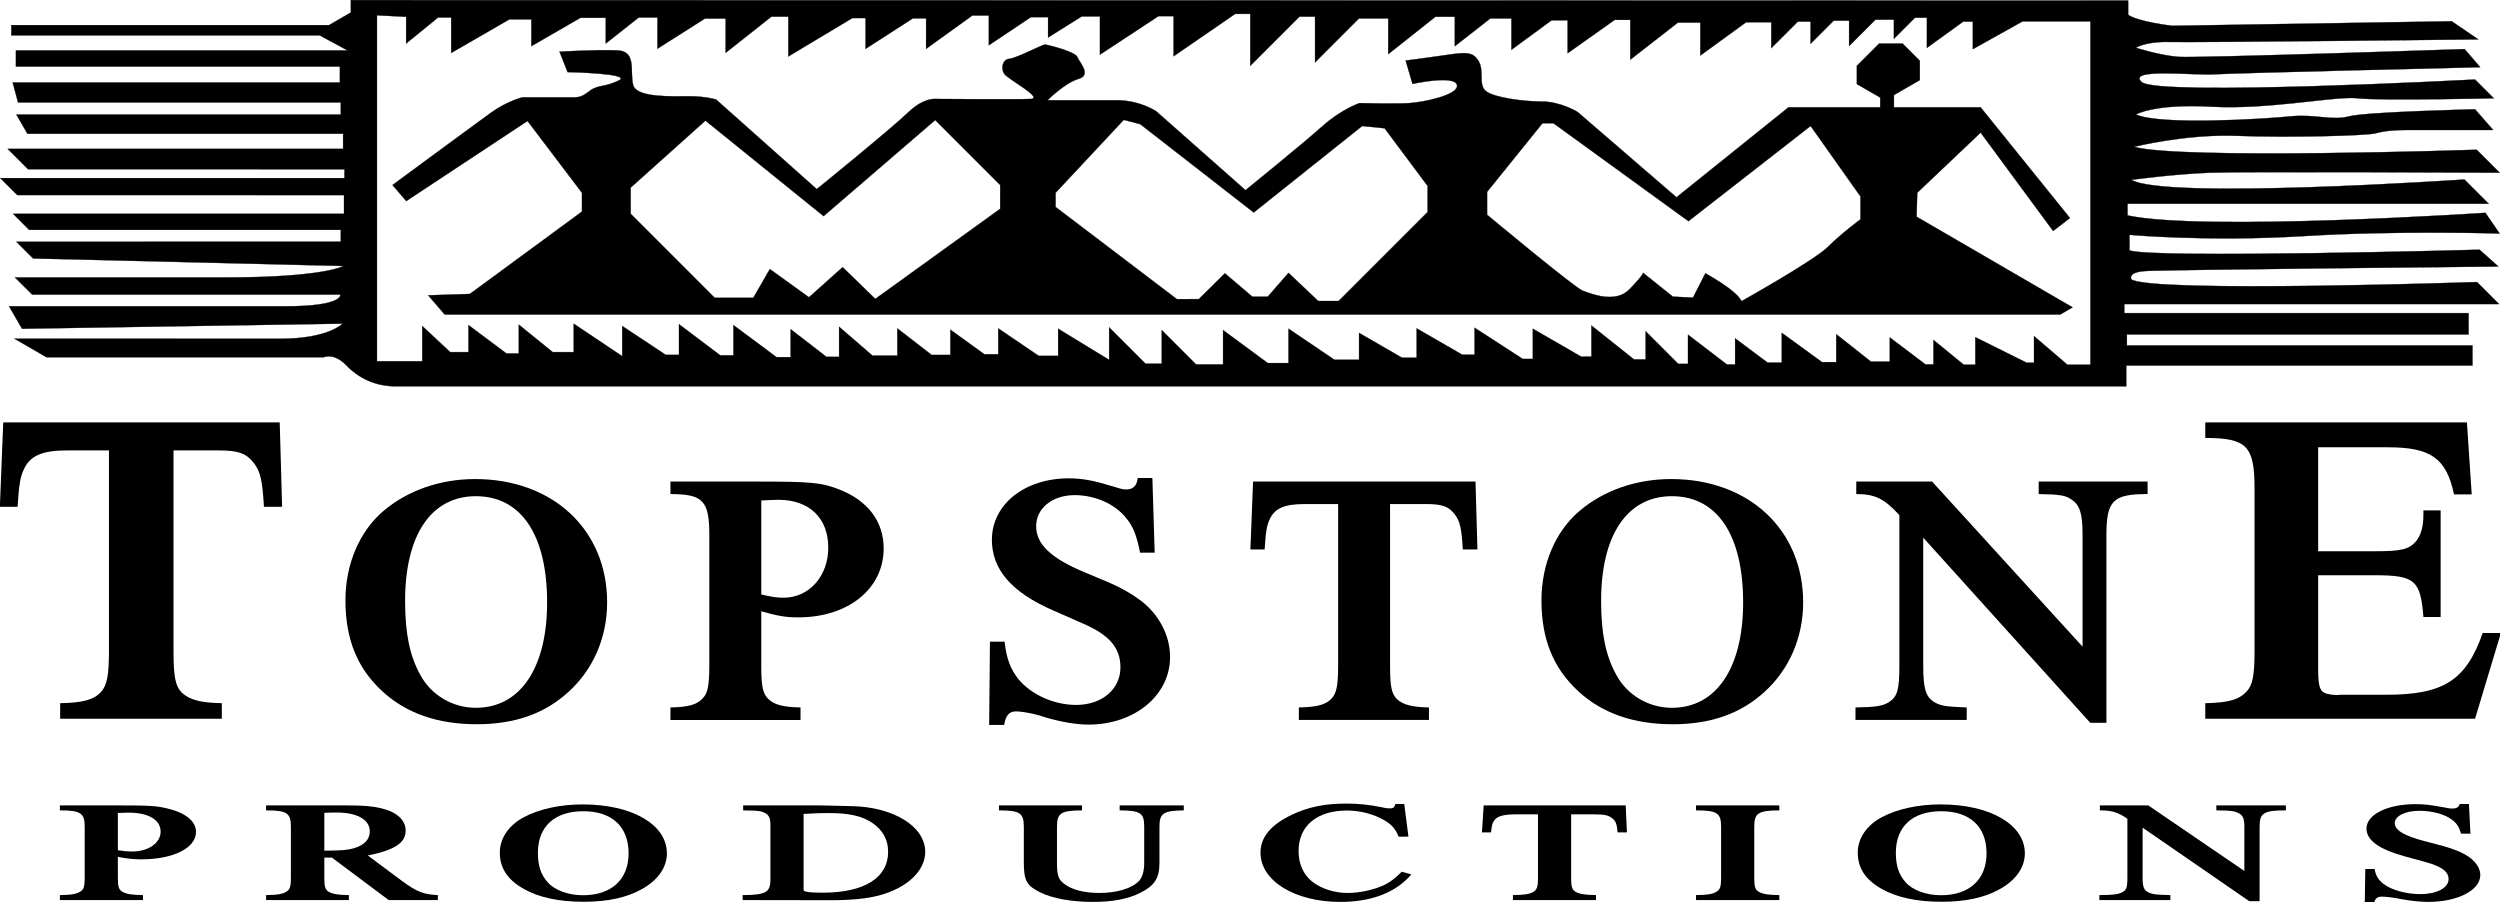
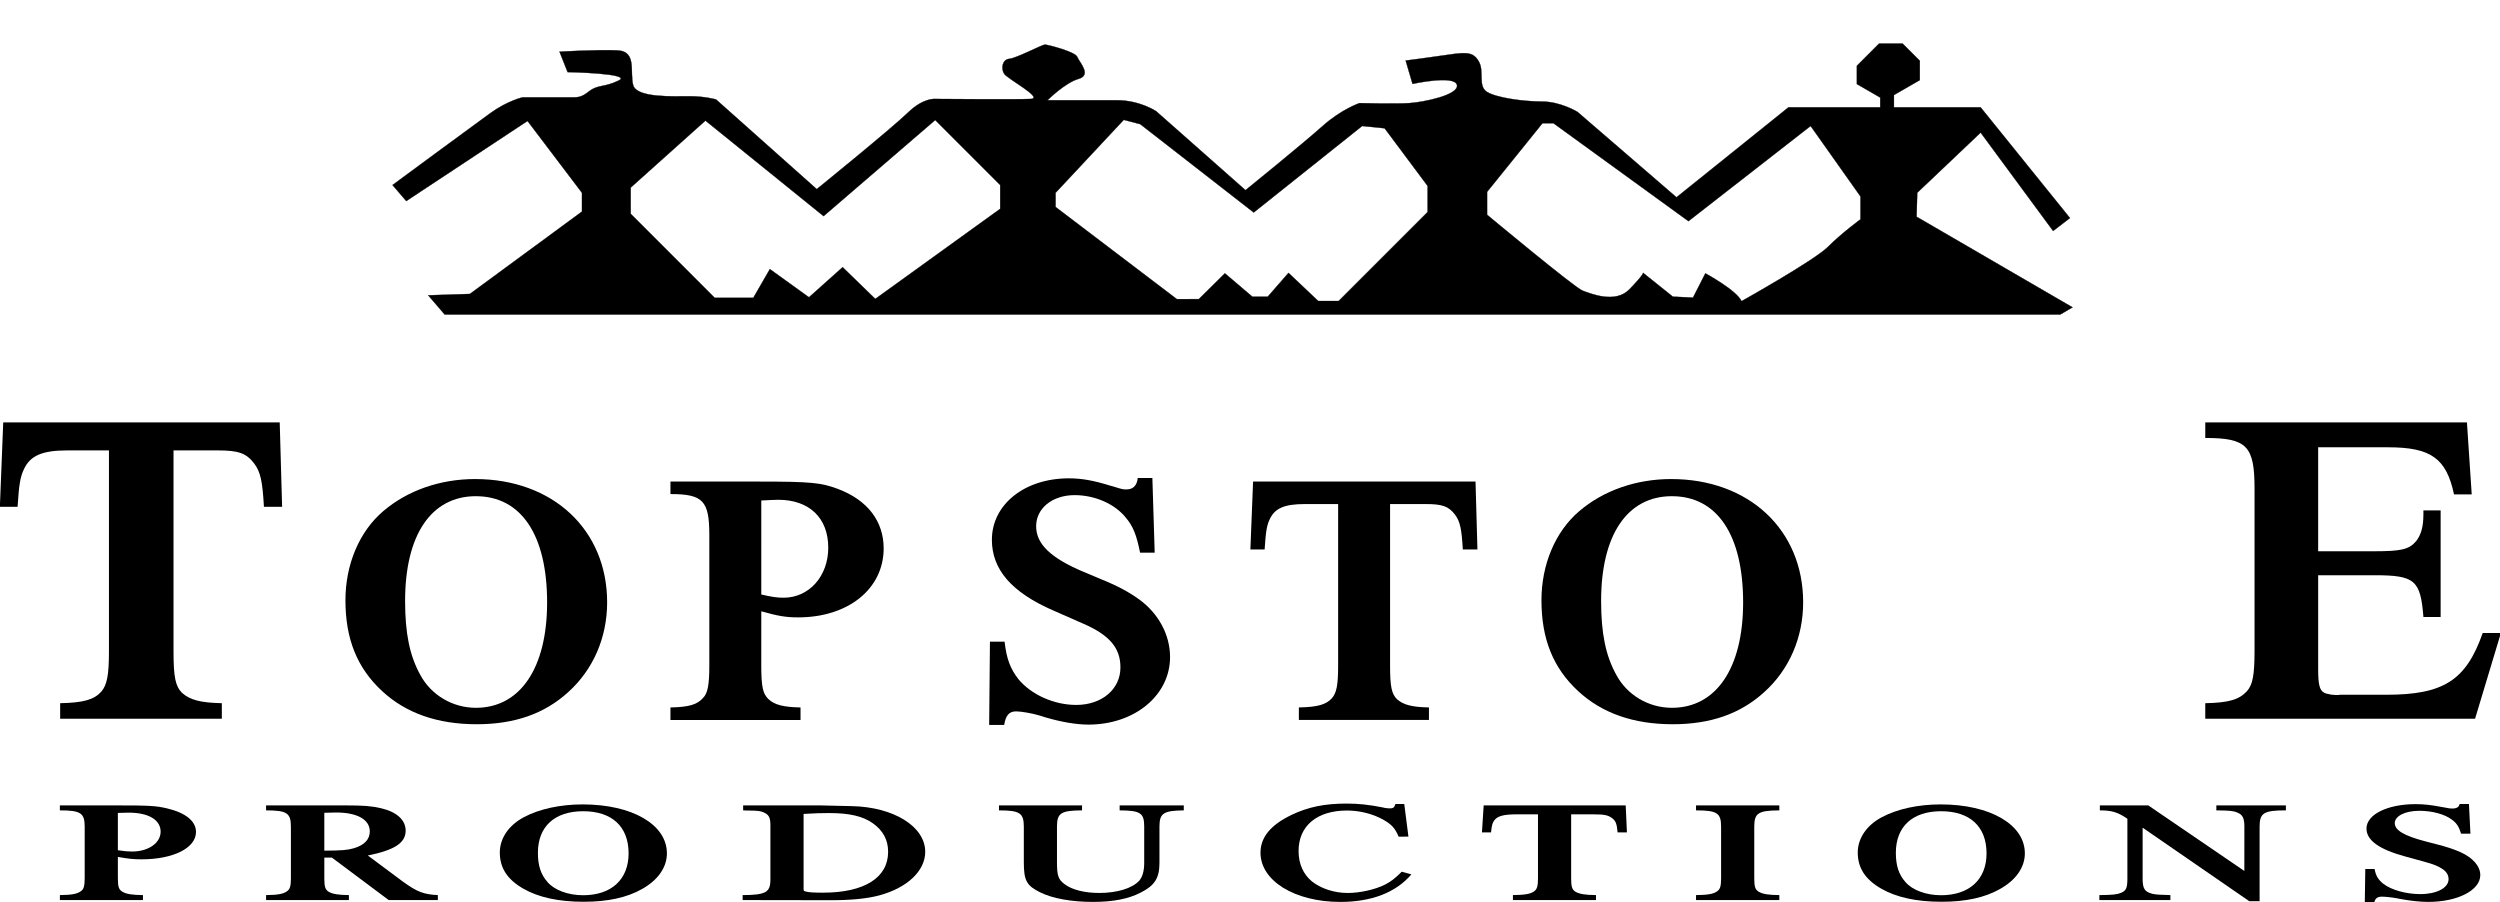
<svg xmlns="http://www.w3.org/2000/svg" xmlns:ns1="http://www.inkscape.org/namespaces/inkscape" xmlns:ns2="http://sodipodi.sourceforge.net/DTD/sodipodi-0.dtd" width="244.662mm" height="88.31mm" viewBox="0 0 244.662 88.31" version="1.1" id="svg5" xml:space="preserve" ns1:version="1.2.2 (732a01da63, 2022-12-09)" ns2:docname="Topstone Productions Logo From Nick Jr's Allegra's Window (In Vector) (Completely Fixed).svg">
  <ns2:namedview id="namedview7" pagecolor="#ffffff" bordercolor="#000000" borderopacity="0.25" ns1:showpageshadow="2" ns1:pageopacity="0.0" ns1:pagecheckerboard="0" ns1:deskcolor="#d1d1d1" ns1:document-units="mm" showgrid="false" ns1:zoom="0.73851712" ns1:cx="465.79827" ns1:cy="454.96576" ns1:window-width="1920" ns1:window-height="1009" ns1:window-x="-8" ns1:window-y="-8" ns1:window-maximized="1" ns1:current-layer="svg5" showguides="true" />
  <defs id="defs2" />
  <g id="g23887" transform="translate(-8.877,-5.359)">
    <g id="g920" style="fill:#000000" transform="translate(37.976,-123.959)">
-       <path id="path555" style="display:inline;fill:#000000;stroke:#000000;stroke-width:0.029;paint-order:markers fill stroke" d="m 5.24,129.333 v 1.209 l -2.145,1.238 H -27.989 v 1.001 H 2.194 l 2.732,1.478 H -27.541 v 1.567 H 4.165 v 1.567 H -27.855 l 0.522,1.951 H 4.254 v 1.184 H -27.497 l 1.083,1.876 H 4.478 v 1.483 H -28.347 l 1.993,1.993 H 4.613 v 0.873 H -29.064 l 1.657,1.657 H 4.568 v 1.836 H -27.81 l 1.567,1.567 H 4.254 v 1.164 H -27.497 l 1.635,1.635 30.385,0.739 c 0,0 -1.881,1.119 -11.509,1.119 H -27.631 l 1.679,1.679 H 4.21 c 0,0 0.313,1.142 -5.329,1.142 H -28.213 l 1.27,2.199 31.377,-0.498 c 0,0 -1.388,1.478 -6.091,1.478 H -27.676 l 3.123,1.803 H 2.597 c 0,0 0.985,-0.46 2.194,0.794 1.209,1.254 2.821,2.06 4.881,2.06 H 178.985 v -2.036 h 33.883 v -1.964 h -33.82 v -1.076 h 33.44 v -2.09 h -33.693 v -0.887 h 36.67 l -2.153,-2.153 c 0,0 -31.666,1.077 -33.82,-0.253 0,0 -0.443,-0.697 1.33,-0.824 1.773,-0.127 34.579,-0.443 34.579,-0.443 l -1.837,-1.646 c 0,0 -32.173,0.887 -34.263,0.064 v -1.52 c 0,0 7.663,0.697 17.037,0.127 9.373,-0.57 19.19,-0.253 19.19,-0.253 l -1.393,-2.027 c 0,0 -27.676,1.837 -35.023,0.254 v -1.14 h 35.339 l -2.375,-2.375 c 0,0 -29.355,1.995 -32.585,0.032 0,0 4.18,-0.57 7.727,-0.697 3.547,-0.127 28.309,0 28.309,0 l -2.248,-2.248 c 0,0 -29.038,0.982 -33.535,-0.285 0,0 5.067,-1.267 10.07,-1.077 5.003,0.19 12.73,1.2e-4 13.616,-0.253 0.887,-0.253 1.963,-0.317 3.167,-0.317 h 8.297 l -1.774,-2.027 c 0,0 -10.703,0.253 -12.35,0.697 -1.647,0.443 -3.293,-0.253 -5.763,0 -2.47,0.253 -12.73,0.887 -15.073,-0.19 0,0 1.837,-1.077 7.41,-0.76 5.573,0.317 12.16,-1.077 14.313,-0.823 2.153,0.253 13.299,0 13.299,0 l -1.837,-1.837 c 0,0 -31.096,1.647 -32.616,0.253 -1.52,-1.393 5.13,-0.633 7.093,-0.76 1.963,-0.127 26.03,-0.697 26.03,-0.697 l -1.52,-1.773 c 0,0 -26.219,0.886 -27.993,0.76 -1.773,-0.127 -4.18,-0.887 -4.18,-0.887 0,0 0.887,-0.633 3.293,-0.57 2.407,0.063 30.21,-0.253 30.21,-0.253 l -2.597,-1.773 -27.36,0.443 c 0,0 -3.293,-0.38 -4.307,-1.077 v -1.393 z m 86.543,1.344 h 1.477 v 5.083 l 4.814,-4.814 h 1.523 v 4.478 l 4.299,-4.299 h 2.866 v 3.493 l 4.615,-3.659 h 1.9 v 2.881 l 3.483,-2.723 h 2.058 v 3.072 l 3.931,-2.885 h 1.567 v 3.225 l 4.613,-3.269 h 1.523 v 3.896 l 4.657,-3.627 h 2.195 v 3.224 l 4.473,-3.255 h 2.47 v 2.533 l 2.596,-2.597 h 1.251 v 2.169 l 2.264,-2.264 h 1.504 v 2.486 l 2.581,-2.581 h 1.805 v 1.869 l 2.058,-2.058 h 1.172 v 2.945 l 3.547,-2.565 h 0.95 v 2.692 l 4.877,-2.723 h 6.63 v 33.601 h -2.262 l -3.26,-2.79 v 2.597 h -0.728 l -5.014,-2.493 v 2.687 h -1.142 l -2.956,-2.418 v 2.396 h -0.783 l -3.493,-2.642 v 2.373 h -1.836 l -3.403,-2.687 v 2.732 h -1.389 l -3.941,-2.866 v 2.911 h -1.388 l -3.18,-2.373 v 2.553 h -0.806 l -3.806,-2.911 v 2.855 h -0.952 l -3.191,-3.191 v 2.754 h -1.142 l -4.165,-3.314 v 3.039 h -1.011 l -4.721,-2.726 v 2.956 h -0.985 l -4.719,-3.054 v 2.634 h -1.215 l -4.453,-2.571 v 2.869 h -1.435 l -4.202,-2.426 v 2.629 h -2.407 l -4.496,-3.04 v 3.362 h -2.033 l -4.373,-3.225 v 3.359 h -2.642 l -3.358,-3.359 v 3.292 h -1.59 l -3.56,-3.561 v 3.18 l -4.99,-3.048 v 2.66 h -1.9 l -3.958,-2.691 v 2.533 h -1.361 l -3.325,-2.407 v 2.47 h -1.837 l -3.356,-2.596 v 2.66 h -2.439 l -3.261,-2.818 v 2.945 h -1.235 l -3.506,-2.707 v 2.732 h -1.388 l -4.21,-3.135 v 2.956 h -1.299 l -4.031,-3.045 v 3 h -1.299 l -4.255,-2.822 v 2.956 l -4.747,-3.18 v 2.777 h -2.06 l -3.314,-2.687 v 2.822 h -1.209 l -3.717,-2.777 v 2.642 h -1.792 l -2.732,-2.553 v 3.448 H 7.792 v -33.856 l 2.855,0.147 v 2.615 l 3.135,-2.552 h 1.277 v 3.475 l 5.69,-3.285 h 2.154 v 2.621 l 4.813,-2.779 h 2.47 v 2.52 l 3.23,-2.552 h 1.828 v 3.059 l 4.658,-2.955 h 2.015 v 3.358 l 4.478,-3.538 h 1.657 v 3.896 l 6.263,-3.757 h 1.298 v 3.008 l 4.623,-2.977 h 1.298 v 2.977 l 4.528,-3.261 h 1.615 v 2.913 l 4.117,-2.755 h 1.678 v 1.995 l 3.293,-2.062 h 1.783 v 3.739 l 5.732,-3.768 h 1.478 v 3.927 z" />
      <path id="path557" style="display:inline;fill:#000000;stroke:#000000;stroke-width:0.029;paint-order:markers fill stroke" d="m 154.792,133.587 -2.168,2.169 v 1.789 l 2.285,1.319 v 0.961 h -8.983 l -10.956,8.803 -9.69,-8.36 c 0,0 -1.647,-1.013 -3.483,-1.013 -1.837,0 -4.496,-0.38 -5.383,-0.95 -0.887,-0.57 -0.254,-1.963 -0.76,-2.913 -0.507,-0.95 -1.143,-0.998 -2.934,-0.729 -1.791,0.269 -4.254,0.582 -4.254,0.582 l 0.671,2.284 c 0,0 4.075,-0.895 4.344,0.09 0.269,0.985 -3.269,1.702 -4.657,1.791 -1.388,0.09 -4.881,0 -4.881,0 0,0 -1.778,0.605 -3.615,2.252 -1.837,1.647 -7.536,6.27 -7.536,6.27 l -8.74,-7.727 c 0,0 -1.583,-1.076 -3.863,-1.076 h -6.776 c 0,0 1.71,-1.71 3.04,-2.09 1.33,-0.38 0.063,-1.647 -0.127,-2.153 -0.19,-0.507 -2.913,-1.203 -3.167,-1.203 -0.253,0 -2.786,1.33 -3.483,1.393 -0.697,0.063 -0.824,0.95 -0.507,1.457 0.317,0.507 3.927,2.407 2.597,2.47 -1.33,0.063 -9.291,0 -9.291,0 0,0 -1.165,-0.174 -2.732,1.348 -1.567,1.523 -8.912,7.479 -8.912,7.479 L 40.976,139.051 c 0,0 -1.075,-0.314 -2.598,-0.314 -1.523,0 -5.15,0.179 -5.508,-1.075 -0.358,-1.254 0.387,-3.316 -1.513,-3.411 -1.9,-0.095 -5.7,0.127 -5.7,0.127 l 0.792,1.995 c 0,0 6.428,0.127 5.003,0.823 -1.425,0.697 -2.026,0.38 -2.881,1.045 -0.855,0.665 -1.108,0.602 -1.963,0.602 h -4.56 c 0,0 -1.457,0.317 -3.167,1.552 -1.71,1.235 -9.566,7.031 -9.566,7.031 l 1.344,1.567 11.867,-7.837 5.329,7.031 v 1.836 l -10.971,8.061 -4.075,0.134 1.612,1.881 H 172.526 l 1.203,-0.704 -15.263,-8.867 0.064,-2.344 6.206,-5.89 7.094,9.627 1.646,-1.267 -8.74,-10.83 h -8.486 v -1.204 l 2.531,-1.461 v -1.895 l -1.677,-1.677 z m -73.914,7.459 1.612,0.423 11.106,8.643 10.614,-8.464 2.194,0.224 4.21,5.643 v 2.553 l -8.71,8.71 h -1.993 l -2.911,-2.754 -2.031,2.329 h -1.507 l -2.687,-2.284 -2.553,2.522 H 86.073 L 74.205,149.575 v -1.389 z m -18.451,0.02 6.359,6.359 v 2.329 l -12.223,8.817 -3.198,-3.103 -3.293,2.945 -3.827,-2.758 -1.62,2.806 h -3.784 l -8.217,-8.218 v -2.565 l 7.315,-6.555 11.562,9.348 z m 59.427,0.314 h 1.075 l 13.211,9.583 11.957,-9.315 4.881,6.897 v 2.239 c 0,0 -1.836,1.343 -3.18,2.687 -1.343,1.343 -8.464,5.322 -8.464,5.322 -0.493,-1.083 -3.538,-2.724 -3.538,-2.724 l -1.209,2.373 -1.97,-0.09 -2.911,-2.329 c 0,0 0.045,0.179 -1.344,1.612 -1.388,1.433 -3.806,0.403 -4.568,0.134 -0.761,-0.269 -9.36,-7.434 -9.36,-7.434 v -2.239 z" />
    </g>
    <g id="g23826" style="fill:#000000" transform="translate(37.976,-123.959)">
      <g aria-label="TOPSTONE" transform="scale(1.038,0.964)" id="text23709" style="font-weight:bold;font-size:45.101px;line-height:1;font-family:Timeless;-inkscape-font-specification:'Timeless Bold';fill:#000000;fill-rule:evenodd;stroke-width:0.178;stroke-linecap:round;stroke-miterlimit:3.6;paint-order:markers fill stroke">
        <path d="m -17.762,179.872 v 20.386 c 0,2.435 -0.18,3.428 -0.722,4.104 -0.677,0.812 -1.669,1.128 -3.879,1.173 v 1.579 h 15.244 v -1.579 c -1.984,-0.045 -2.977,-0.316 -3.743,-1.037 -0.631,-0.677 -0.812,-1.579 -0.812,-4.24 v -20.386 h 4.149 c 1.984,0 2.706,0.271 3.473,1.353 0.586,0.857 0.767,1.804 0.902,4.375 h 1.714 l -0.226,-8.569 h -26.068 l -0.316,8.569 h 1.669 c 0.135,-2.345 0.271,-3.067 0.586,-3.788 0.586,-1.398 1.714,-1.939 4.104,-1.939 z" id="path23761" style="fill:#000000" />
        <path d="m 16.763,182.78 c -3.302,0 -6.386,1.161 -8.672,3.266 -2.25,2.068 -3.556,5.407 -3.556,9.035 0,3.919 1.089,6.858 3.447,9.216 2.25,2.25 5.225,3.375 8.926,3.375 3.556,0 6.386,-1.052 8.636,-3.266 2.359,-2.286 3.665,-5.552 3.665,-9.108 0,-7.366 -5.116,-12.518 -12.446,-12.518 z m 0.073,1.742 c 4.282,0 6.713,3.955 6.713,10.777 0,6.676 -2.54,10.704 -6.713,10.704 -2.213,0 -4.245,-1.306 -5.261,-3.375 -0.98,-1.923 -1.415,-4.173 -1.415,-7.475 0,-6.713 2.467,-10.632 6.676,-10.632 z" id="path23763" ns1:label="path23763" style="fill:#000000;stroke-width:0.143" />
        <path d="m 43.742,196.206 c 1.56,0.472 2.286,0.617 3.483,0.617 4.717,0 8.055,-2.903 8.055,-7.003 0,-2.758 -1.524,-4.899 -4.282,-6.023 -1.597,-0.653 -2.54,-0.762 -7.62,-0.762 h -8.2 v 1.27 c 3.084,0 3.665,0.689 3.665,4.173 v 13.208 c 0,1.959 -0.145,2.83 -0.581,3.302 -0.544,0.689 -1.343,0.943 -3.084,0.98 v 1.27 h 12.264 v -1.27 c -1.597,-0.036 -2.431,-0.254 -3.012,-0.835 -0.544,-0.544 -0.689,-1.27 -0.689,-3.447 z m 0,-11.248 c 0.581,-0.036 1.306,-0.073 1.597,-0.073 2.939,0 4.717,1.851 4.717,4.862 0,2.903 -1.814,5.08 -4.209,5.08 -0.617,0 -1.089,-0.073 -2.105,-0.327 z" id="path23765" style="fill:#000000;stroke-width:0.143" />
        <path d="m 65.3,199.29 -0.073,8.454 H 66.643 c 0.145,-0.98 0.472,-1.379 1.125,-1.379 0.435,0 1.451,0.181 2.141,0.399 l 0.653,0.218 c 1.488,0.472 2.903,0.726 4.028,0.726 4.354,0 7.692,-2.975 7.692,-6.858 0,-2.25 -1.089,-4.427 -2.903,-5.842 -0.98,-0.762 -2.032,-1.379 -3.701,-2.105 l -1.524,-0.689 c -3.121,-1.415 -4.499,-2.83 -4.499,-4.645 0,-1.814 1.524,-3.157 3.629,-3.157 1.887,0 3.774,0.871 4.826,2.286 0.689,0.871 1.016,1.778 1.343,3.556 h 1.379 l -0.218,-7.584 h -1.379 c -0.073,0.762 -0.435,1.161 -1.052,1.161 -0.363,0 -0.363,0 -1.234,-0.29 l -0.363,-0.109 c -1.524,-0.508 -2.649,-0.726 -3.846,-0.726 -4.173,0 -7.257,2.649 -7.257,6.241 0,3.012 1.851,5.334 5.806,7.184 l 2.758,1.306 c 2.504,1.161 3.556,2.467 3.556,4.463 0,2.213 -1.742,3.81 -4.173,3.81 -2.105,0 -4.245,-1.052 -5.443,-2.613 -0.762,-1.052 -1.125,-2.068 -1.306,-3.81 z" id="path23767" style="fill:#000000;stroke-width:0.143" />
        <path d="m 98.128,185.32 v 16.401 c 0,1.959 -0.145,2.758 -0.581,3.302 -0.544,0.653 -1.343,0.907 -3.121,0.943 v 1.27 h 12.264 v -1.27 c -1.597,-0.036 -2.395,-0.254 -3.012,-0.835 -0.508,-0.544 -0.653,-1.27 -0.653,-3.411 v -16.401 h 3.338 c 1.597,0 2.177,0.218 2.794,1.089 0.472,0.689 0.617,1.451 0.726,3.52 h 1.379 l -0.181,-6.894 H 90.109 l -0.254,6.894 h 1.343 c 0.109,-1.887 0.218,-2.467 0.472,-3.048 0.472,-1.125 1.379,-1.56 3.302,-1.56 z" id="path23769" style="fill:#000000;stroke-width:0.143" />
        <path d="m 129.526,182.78 c -3.302,0 -6.386,1.161 -8.672,3.266 -2.25,2.068 -3.556,5.407 -3.556,9.035 0,3.919 1.089,6.858 3.447,9.216 2.25,2.25 5.225,3.375 8.926,3.375 3.556,0 6.386,-1.052 8.636,-3.266 2.359,-2.286 3.665,-5.552 3.665,-9.108 0,-7.366 -5.116,-12.518 -12.446,-12.518 z m 0.073,1.742 c 4.282,0 6.713,3.955 6.713,10.777 0,6.676 -2.54,10.704 -6.713,10.704 -2.213,0 -4.245,-1.306 -5.261,-3.375 -0.98,-1.923 -1.415,-4.173 -1.415,-7.475 0,-6.713 2.467,-10.632 6.676,-10.632 z" id="path23771" style="fill:#000000;stroke-width:0.143" />
-         <path d="m 168.315,199.798 -14.188,-16.764 h -7.148 v 1.27 c 1.778,0 2.649,0.472 4.064,2.141 v 15.276 c 0,2.431 -0.181,3.157 -0.98,3.701 -0.581,0.399 -1.197,0.508 -3.157,0.544 v 1.27 h 10.486 v -1.27 c -1.597,-0.073 -2.105,-0.109 -2.649,-0.327 -1.161,-0.508 -1.451,-1.306 -1.451,-3.955 v -12.954 l 15.748,18.796 h 1.524 v -19.05 c 0,-3.52 0.617,-4.173 3.883,-4.173 v -1.27 h -10.269 v 1.27 c 2.068,0.036 2.576,0.145 3.121,0.581 0.762,0.544 1.016,1.415 1.016,3.556 z" id="path23773" style="fill:#000000;stroke-width:0.143" />
        <path d="m 190.527,179.556 h 6.585 c 4.059,0 5.502,1.128 6.224,4.781 h 1.669 l -0.451,-7.306 h -24.67 v 1.579 c 3.924,0 4.645,0.812 4.645,5.142 v 16.462 c 0,2.481 -0.18,3.473 -0.722,4.104 -0.722,0.857 -1.714,1.173 -3.924,1.218 v 1.579 h 25.437 l 2.435,-8.705 h -1.714 c -1.579,4.826 -3.698,6.269 -9.11,6.269 h -4.194 -0.135 c -0.451,0.09 -1.263,-0.045 -1.533,-0.226 -0.406,-0.226 -0.541,-0.857 -0.541,-2.3 v -9.607 h 5.322 c 3.789,0 4.33,0.496 4.6,4.24 h 1.624 v -10.824 h -1.624 v 0.406 c 0,1.263 -0.226,2.075 -0.677,2.706 -0.677,0.857 -1.398,1.037 -3.969,1.037 h -5.277 z" id="path23775" style="fill:#000000" />
      </g>
      <g aria-label="PRODUCTIONS" transform="scale(1.316,0.76)" id="text23780" style="font-weight:bold;font-size:18.274px;line-height:1;font-family:Timeless;-inkscape-font-specification:'Timeless Bold';letter-spacing:4.407px;fill:#000000;fill-rule:evenodd;stroke-width:0.072;stroke-linecap:round;stroke-miterlimit:3.6;paint-order:markers fill stroke">
        <path d="m -13.347,280.5 c 0.786,0.238 1.151,0.311 1.754,0.311 2.376,0 4.057,-1.462 4.057,-3.527 0,-1.389 -0.768,-2.467 -2.156,-3.034 -0.804,-0.329 -1.279,-0.384 -3.838,-0.384 h -4.13 v 0.64 c 1.553,0 1.846,0.347 1.846,2.102 v 6.652 c 0,0.987 -0.073,1.425 -0.292,1.663 -0.274,0.347 -0.676,0.475 -1.553,0.493 v 0.64 h 6.177 v -0.64 c -0.804,-0.018 -1.224,-0.128 -1.517,-0.42 -0.274,-0.274 -0.347,-0.64 -0.347,-1.736 z m 0,-5.665 c 0.292,-0.018 0.658,-0.036 0.804,-0.036 1.48,0 2.376,0.932 2.376,2.449 0,1.462 -0.914,2.558 -2.12,2.558 -0.311,0 -0.548,-0.037 -1.06,-0.164 z" id="path23782" style="fill:#000000" />
        <path d="m 5.241,280.317 c 1.992,-0.694 2.814,-1.626 2.814,-3.198 0,-1.371 -0.658,-2.412 -1.827,-2.887 -0.731,-0.292 -1.297,-0.365 -2.65,-0.365 h -5.903 v 0.64 c 1.553,0 1.846,0.347 1.846,2.102 v 6.67 c 0,0.987 -0.073,1.389 -0.292,1.645 -0.274,0.347 -0.676,0.475 -1.553,0.493 v 0.64 H 3.834 V 285.416 C 3.048,285.397 2.628,285.288 2.336,284.995 2.08,284.721 2.007,284.356 2.007,283.278 v -2.686 h 0.566 l 4.221,5.464 h 3.655 v -0.64 c -1.06,-0.091 -1.535,-0.402 -2.613,-1.754 z m -3.235,-5.5 c 0.329,-0.018 0.713,-0.037 0.877,-0.037 1.572,0 2.504,0.914 2.504,2.43 0,1.042 -0.402,1.773 -1.188,2.175 -0.475,0.238 -0.877,0.292 -2.193,0.311 z" id="path23784" style="fill:#000000" />
        <path d="m 21.216,273.739 c -1.663,0 -3.216,0.585 -4.368,1.645 -1.133,1.042 -1.791,2.723 -1.791,4.55 0,1.974 0.548,3.454 1.736,4.642 1.133,1.133 2.631,1.699 4.495,1.699 1.791,0 3.216,-0.53 4.349,-1.645 1.188,-1.151 1.846,-2.796 1.846,-4.587 0,-3.71 -2.577,-6.305 -6.268,-6.305 z m 0.037,0.877 c 2.156,0 3.381,1.992 3.381,5.427 0,3.362 -1.279,5.391 -3.381,5.391 -1.115,0 -2.138,-0.658 -2.65,-1.699 -0.493,-0.969 -0.713,-2.102 -0.713,-3.764 0,-3.381 1.243,-5.354 3.362,-5.354 z" id="path23786" style="fill:#000000" />
        <path d="m 33.152,273.867 v 0.64 l 0.274,0.018 c 0.822,0 1.06,0.055 1.352,0.329 0.311,0.274 0.402,0.676 0.402,1.59 v 6.981 c 0,1.645 -0.347,1.974 -2.065,1.992 v 0.64 l 6.378,0.018 c 1.645,0.018 2.887,-0.201 3.783,-0.621 2.083,-0.969 3.417,-3.161 3.417,-5.61 0,-3.253 -2.339,-5.775 -5.464,-5.884 -1.626,-0.055 -1.626,-0.055 -2.303,-0.091 z m 4.495,1.096 c 0.895,-0.091 1.316,-0.11 1.901,-0.11 1.498,0 2.504,0.402 3.235,1.297 0.768,0.932 1.151,2.156 1.151,3.691 0,3.344 -1.773,5.263 -4.843,5.263 -0.713,0 -1.042,-0.037 -1.279,-0.146 -0.146,-0.055 -0.164,-0.091 -0.164,-0.329 z" id="path23788" style="fill:#000000" />
        <path d="m 52.179,273.867 v 0.64 c 1.553,0 1.846,0.347 1.846,2.102 v 4.55 c 0,2.394 0.201,3.034 1.224,3.911 0.914,0.786 2.339,1.224 3.911,1.224 1.498,0 2.65,-0.384 3.563,-1.206 1.042,-0.914 1.389,-1.864 1.389,-3.838 v -4.642 c 0,-1.736 0.292,-2.065 1.809,-2.102 v -0.64 h -4.77 v 0.64 c 1.553,0.018 1.827,0.347 1.827,2.083 v 4.66 c 0,1.078 -0.128,1.809 -0.365,2.303 -0.512,0.987 -1.645,1.59 -2.979,1.59 -1.078,0 -2.028,-0.402 -2.577,-1.133 -0.475,-0.621 -0.566,-1.096 -0.566,-2.851 v -4.55 c 0,-1.754 0.292,-2.083 1.864,-2.102 v -0.64 z" id="path23790" style="fill:#000000" />
        <path d="m 82.627,277.887 -0.311,-4.203 h -0.658 l -0.018,0.11 c -0.073,0.365 -0.164,0.457 -0.402,0.457 -0.091,0 -0.256,-0.036 -0.347,-0.055 l -0.183,-0.073 c -1.005,-0.347 -1.809,-0.493 -2.668,-0.493 -1.663,0 -2.869,0.439 -4.112,1.462 -1.553,1.297 -2.303,2.887 -2.303,4.861 0,3.618 2.54,6.341 5.939,6.341 2.321,0 4.13,-1.206 5.281,-3.545 l -0.713,-0.347 c -0.512,0.877 -0.786,1.243 -1.224,1.645 -0.749,0.658 -1.882,1.096 -2.796,1.096 -1.005,0 -1.992,-0.566 -2.668,-1.498 -0.64,-0.914 -0.987,-2.266 -0.987,-3.911 0,-3.235 1.371,-5.208 3.6,-5.208 0.987,0 1.992,0.457 2.778,1.261 0.566,0.566 0.822,1.096 1.06,2.102 z" id="path23792" style="fill:#000000" />
        <path d="m 92.261,275.018 v 8.26 c 0,0.987 -0.073,1.389 -0.292,1.663 -0.274,0.329 -0.676,0.457 -1.572,0.475 v 0.64 h 6.177 v -0.64 c -0.804,-0.018 -1.206,-0.128 -1.517,-0.42 -0.256,-0.274 -0.329,-0.64 -0.329,-1.718 v -8.26 h 1.681 c 0.804,0 1.096,0.11 1.407,0.548 0.238,0.347 0.311,0.731 0.365,1.773 h 0.694 l -0.091,-3.472 h -10.562 l -0.128,3.472 h 0.676 c 0.055,-0.95 0.11,-1.243 0.238,-1.535 0.238,-0.567 0.694,-0.786 1.663,-0.786 z" id="path23794" style="fill:#000000" />
        <path d="m 104.014,273.867 v 0.64 c 1.572,0 1.864,0.347 1.864,2.102 v 6.652 c 0,1.005 -0.073,1.407 -0.292,1.663 -0.274,0.347 -0.676,0.475 -1.572,0.493 v 0.64 h 6.195 v -0.64 c -0.822,-0.018 -1.224,-0.128 -1.517,-0.42 -0.274,-0.274 -0.347,-0.64 -0.347,-1.736 v -6.652 c 0,-1.754 0.292,-2.083 1.864,-2.102 v -0.64 z" id="path23796" style="fill:#000000" />
        <path d="m 122.2,273.739 c -1.663,0 -3.216,0.585 -4.368,1.645 -1.133,1.042 -1.791,2.723 -1.791,4.55 0,1.974 0.548,3.454 1.736,4.642 1.133,1.133 2.631,1.699 4.495,1.699 1.791,0 3.216,-0.53 4.349,-1.645 1.188,-1.151 1.846,-2.796 1.846,-4.587 0,-3.71 -2.577,-6.305 -6.268,-6.305 z m 0.037,0.877 c 2.156,0 3.381,1.992 3.381,5.427 0,3.362 -1.279,5.391 -3.381,5.391 -1.115,0 -2.138,-0.658 -2.65,-1.699 -0.493,-0.969 -0.713,-2.102 -0.713,-3.764 0,-3.381 1.243,-5.354 3.362,-5.354 z" id="path23798" style="fill:#000000" />
        <path d="m 144.79,282.309 -7.145,-8.443 h -3.6 v 0.64 c 0.895,0 1.334,0.238 2.047,1.078 v 7.693 c 0,1.224 -0.091,1.59 -0.493,1.864 -0.292,0.201 -0.603,0.256 -1.59,0.274 v 0.64 h 5.281 v -0.64 c -0.804,-0.036 -1.06,-0.055 -1.334,-0.164 -0.585,-0.256 -0.731,-0.658 -0.731,-1.992 v -6.524 l 7.931,9.466 h 0.768 v -9.594 c 0,-1.773 0.311,-2.102 1.955,-2.102 v -0.64 h -5.172 v 0.64 c 1.042,0.018 1.297,0.073 1.572,0.292 0.384,0.274 0.512,0.713 0.512,1.791 z" id="path23800" style="fill:#000000" />
        <path d="m 153.784,282.053 -0.037,4.258 h 0.713 c 0.073,-0.493 0.238,-0.694 0.567,-0.694 0.219,0 0.731,0.091 1.078,0.201 l 0.329,0.11 c 0.749,0.238 1.462,0.365 2.028,0.365 2.193,0 3.874,-1.498 3.874,-3.454 0,-1.133 -0.548,-2.229 -1.462,-2.942 -0.493,-0.384 -1.023,-0.694 -1.864,-1.06 l -0.768,-0.347 c -1.572,-0.713 -2.266,-1.425 -2.266,-2.339 0,-0.914 0.768,-1.59 1.827,-1.59 0.95,0 1.901,0.439 2.43,1.151 0.347,0.439 0.512,0.895 0.676,1.791 h 0.694 l -0.11,-3.819 h -0.694 c -0.037,0.384 -0.219,0.585 -0.53,0.585 -0.183,0 -0.183,0 -0.621,-0.146 l -0.183,-0.055 c -0.768,-0.256 -1.334,-0.365 -1.937,-0.365 -2.102,0 -3.655,1.334 -3.655,3.143 0,1.517 0.932,2.686 2.924,3.618 l 1.389,0.658 c 1.261,0.585 1.791,1.243 1.791,2.248 0,1.115 -0.877,1.919 -2.102,1.919 -1.06,0 -2.138,-0.53 -2.741,-1.316 -0.384,-0.53 -0.567,-1.042 -0.658,-1.919 z" id="path23802" style="fill:#000000" />
      </g>
    </g>
  </g>
</svg>